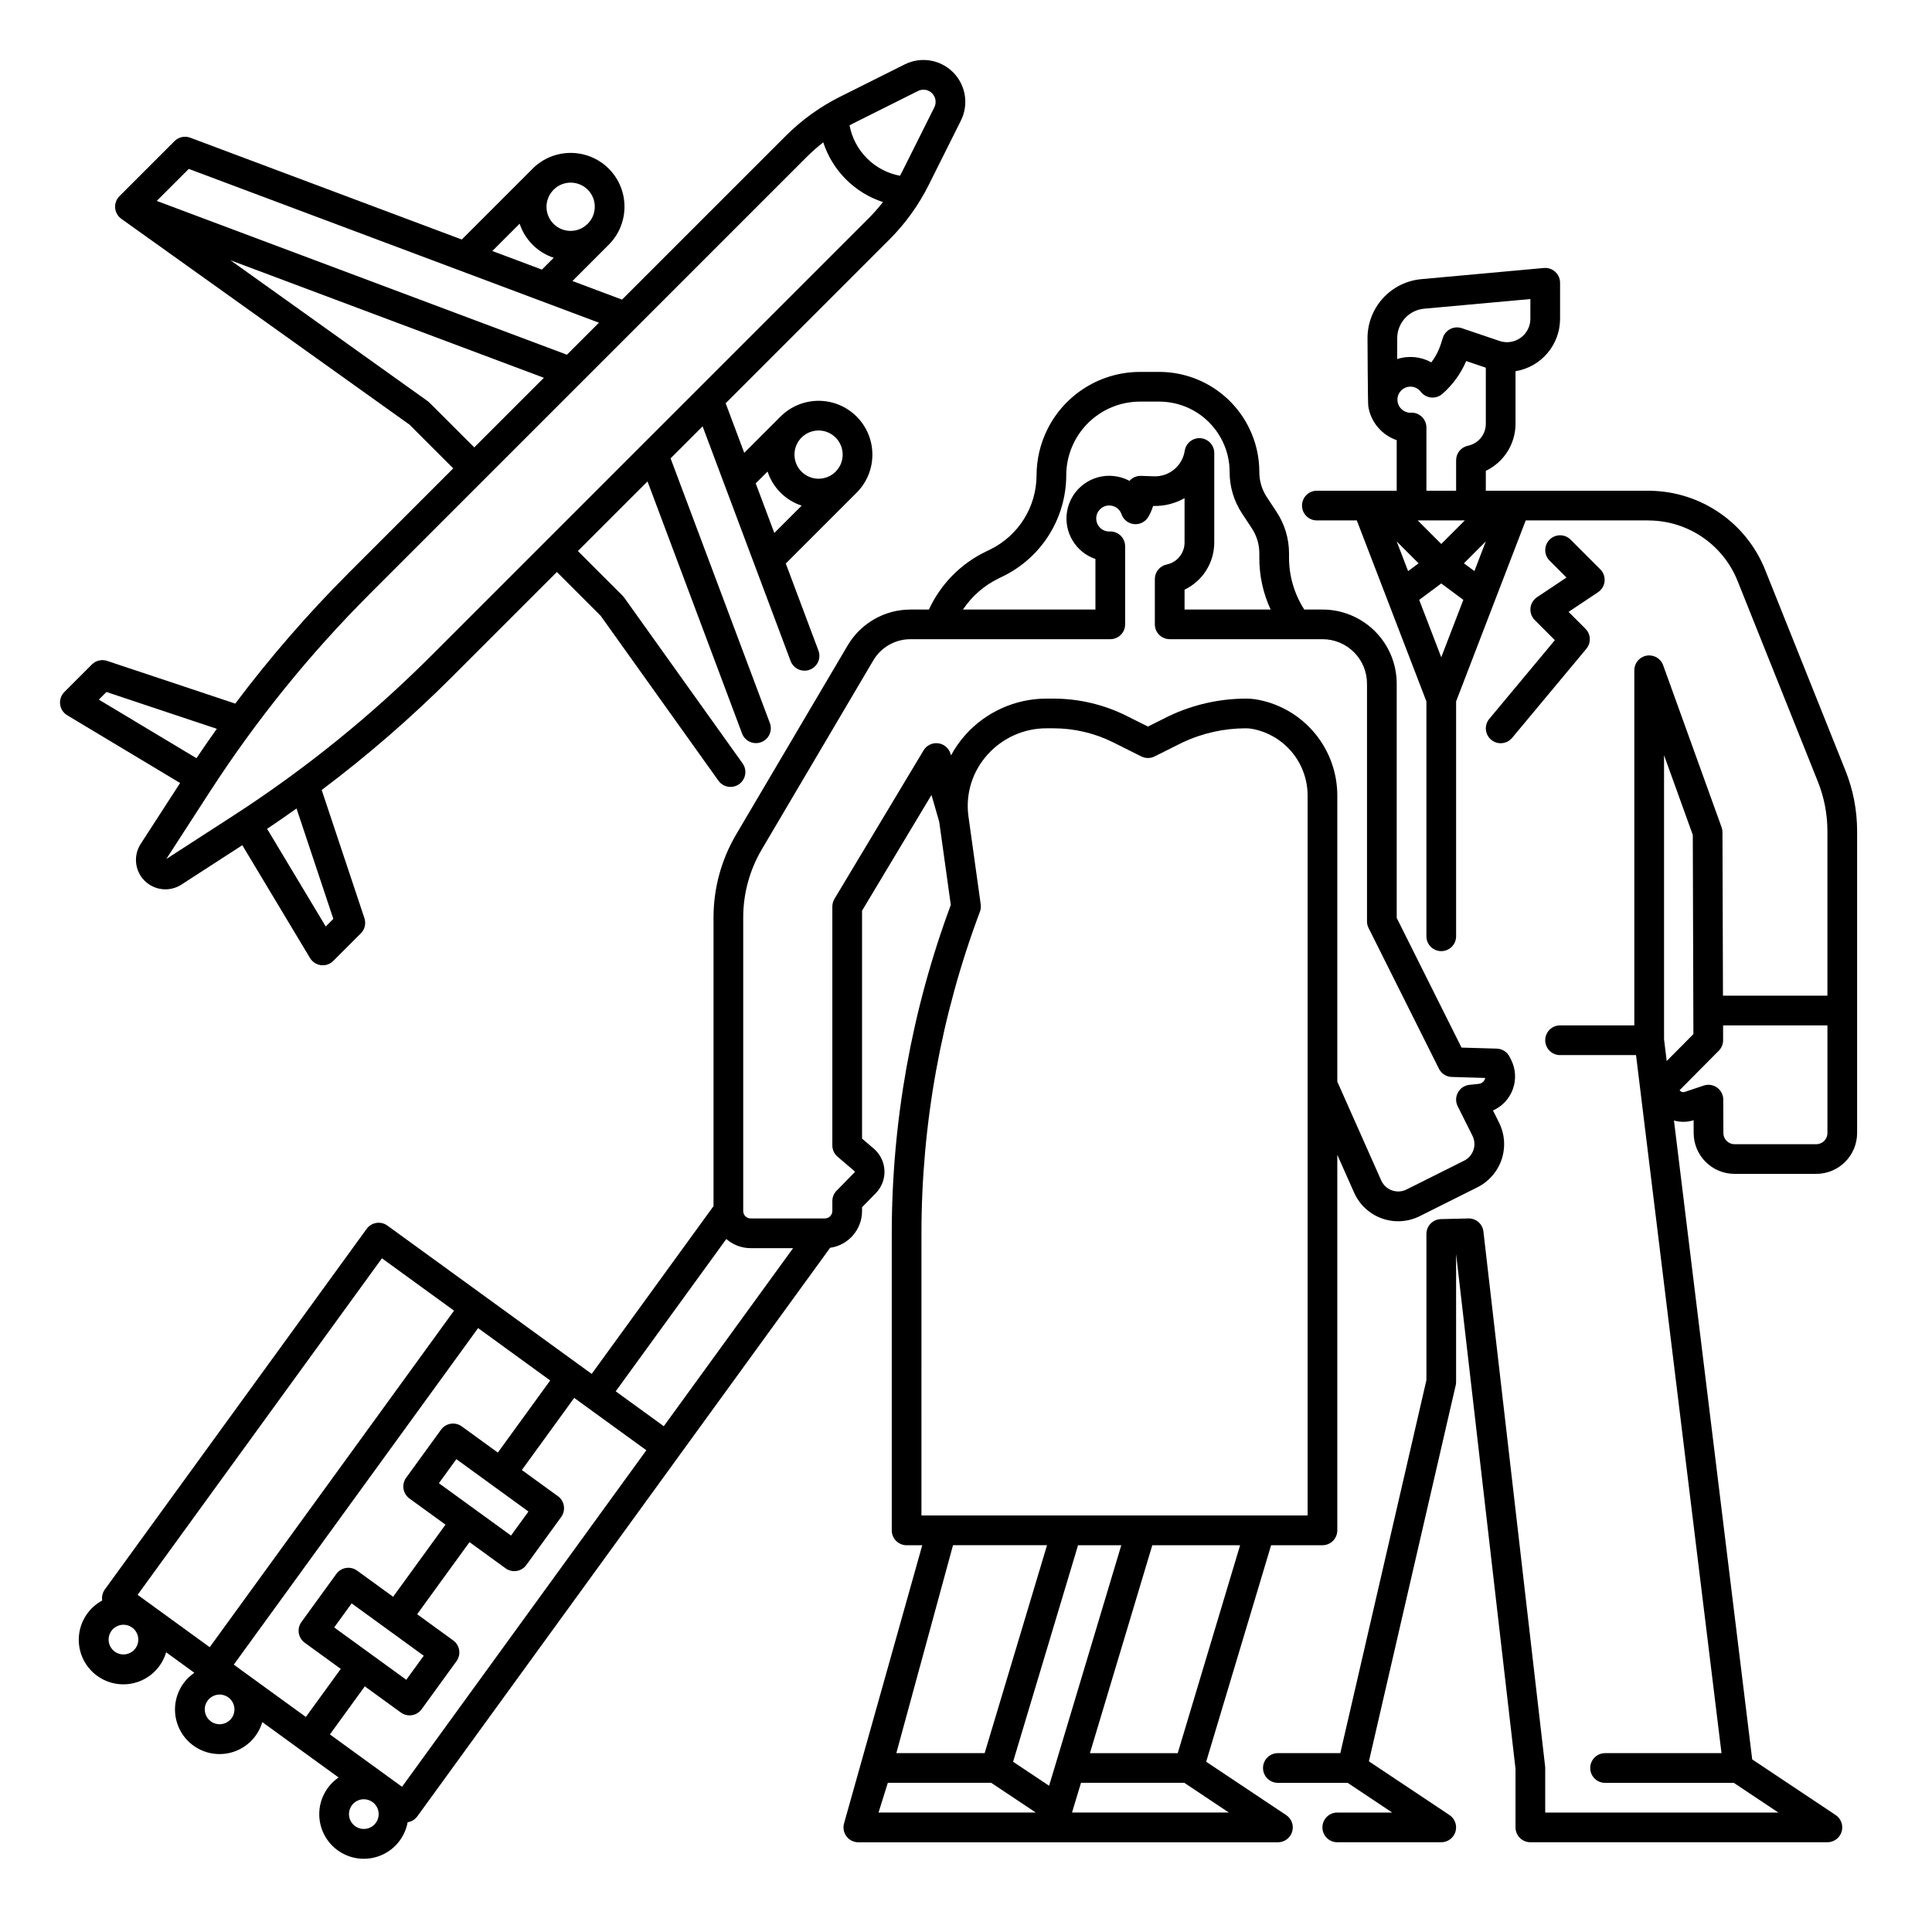
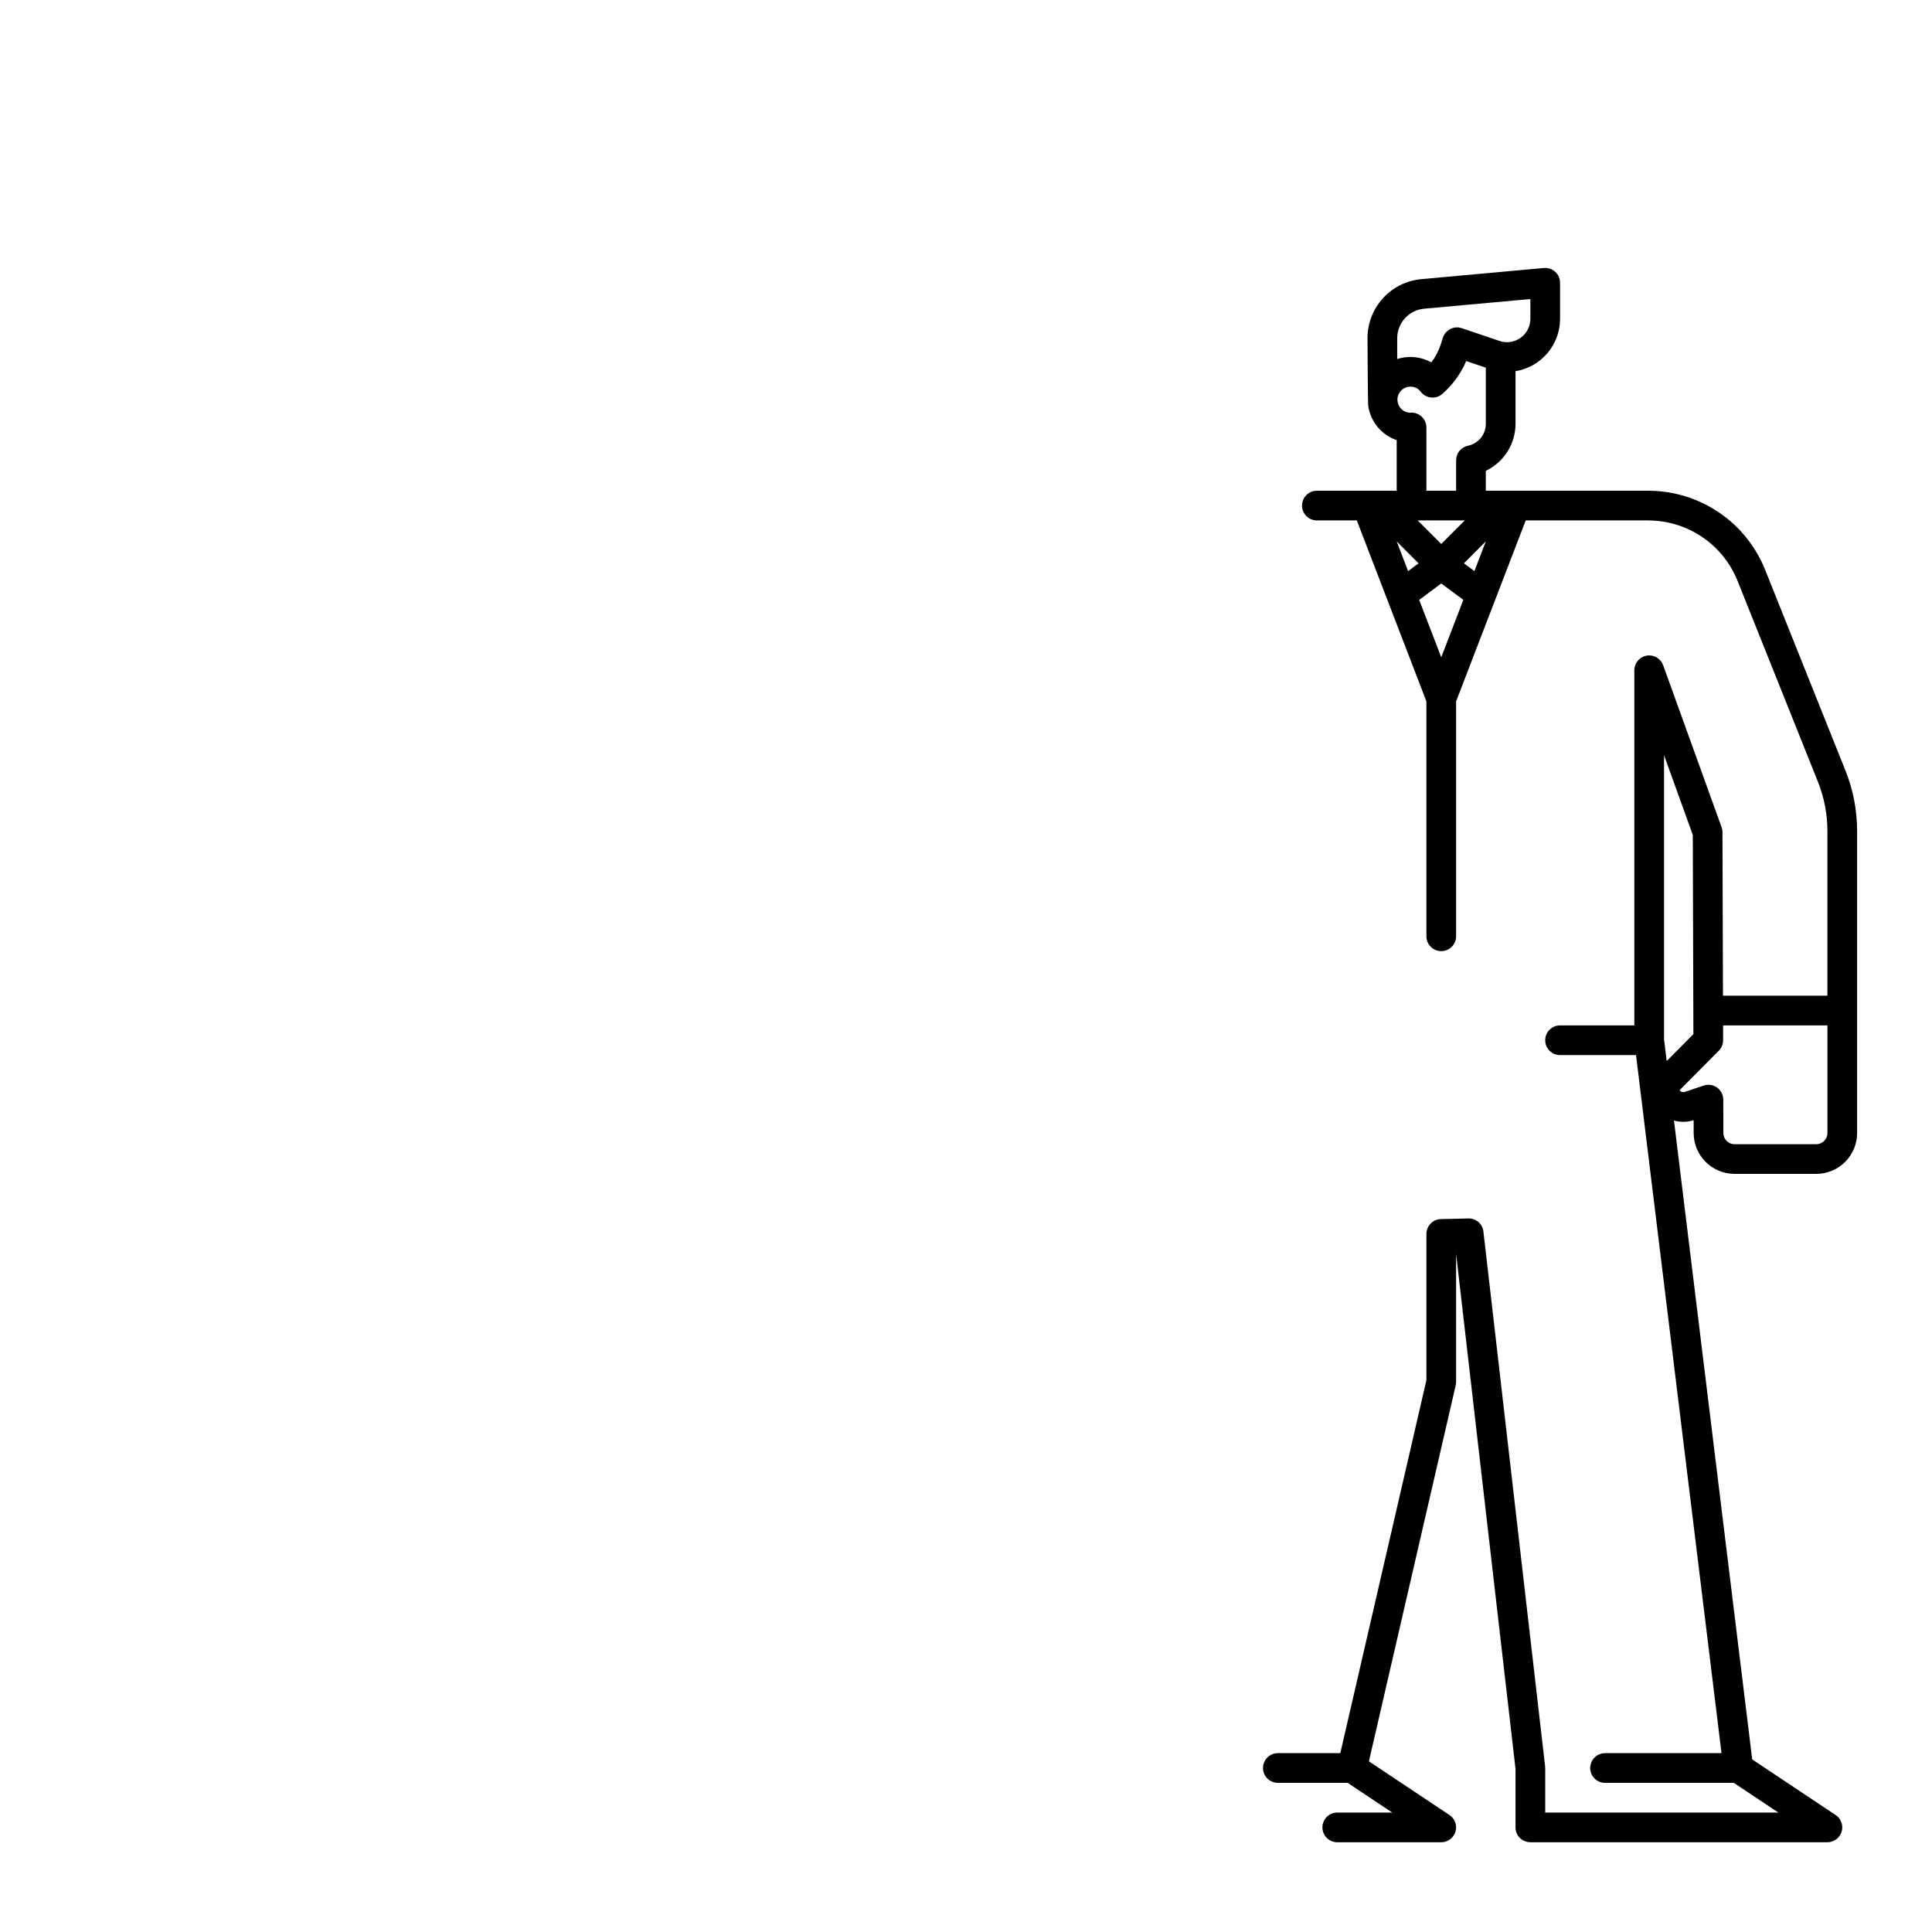
<svg xmlns="http://www.w3.org/2000/svg" fill="#000000" width="800px" height="800px" version="1.1" viewBox="144 144 512 512">
  <g>
    <path d="m633.06 348.2-21.254-53.125v0.004c-2.43-6.117-6.613-11.375-12.027-15.113-5.41-3.742-11.809-5.797-18.391-5.906-0.109-0.012-0.223-0.016-0.336-0.016h-43.297v-5.266c4.797-2.293 7.859-7.129 7.875-12.445v-13.961c6.801-1.117 11.797-6.992 11.805-13.887v-9.547c0-1.105-0.465-2.16-1.281-2.906s-1.91-1.113-3.012-1.012l-32.43 2.953h0.004c-3.918 0.344-7.562 2.148-10.215 5.051-2.648 2.906-4.113 6.703-4.094 10.637 0 0 0.074 17.633 0.207 18.031v-0.004c0.656 4.148 3.551 7.594 7.527 8.957v13.398h-21.156c-2.176 0-3.938 1.762-3.938 3.934 0 2.176 1.762 3.938 3.938 3.938h10.582l18.445 47.961v62.246c0 2.176 1.762 3.938 3.934 3.938 2.176 0 3.938-1.762 3.938-3.938v-62.246l18.449-47.961h32.445c0.078 0.008 0.156 0.008 0.234 0.012h-0.004c5.07 0.039 10.012 1.59 14.195 4.453 4.184 2.863 7.422 6.91 9.293 11.621l21.254 53.125c1.676 4.18 2.539 8.645 2.535 13.148v43.594h-27.68l-0.133-43.309h0.004c-0.004-0.453-0.082-0.898-0.234-1.324l-15.488-42.945c-0.648-1.797-2.496-2.871-4.383-2.539-1.883 0.328-3.258 1.965-3.258 3.879v94.109h-19.68c-2.172 0-3.934 1.762-3.934 3.938 0 2.172 1.762 3.934 3.934 3.934h20.133l22.652 184.99h-30.852c-2.176 0-3.938 1.766-3.938 3.938 0 2.176 1.762 3.938 3.938 3.938h34.109l11.809 7.871h-61.785v-11.809c0-0.152-0.008-0.301-0.027-0.449l-16.348-141.7v-0.004c-0.215-2.027-1.961-3.551-4.004-3.484l-7.269 0.172c-2.133 0.055-3.836 1.801-3.836 3.938v38.738l-22.816 98.848h-16.547c-2.176 0-3.938 1.766-3.938 3.938 0 2.176 1.762 3.938 3.938 3.938h18.488l11.809 7.871h-14.555c-2.172 0-3.938 1.762-3.938 3.938 0 2.172 1.766 3.934 3.938 3.934h27.551c1.734 0 3.266-1.137 3.769-2.793 0.5-1.66-0.141-3.453-1.586-4.418l-21.352-14.234 23.008-99.684c0.066-0.293 0.098-0.59 0.098-0.887v-33.902l15.746 136.46v15.52c0 1.043 0.414 2.043 1.152 2.781 0.738 0.738 1.738 1.152 2.781 1.152h78.723c1.734 0 3.262-1.137 3.766-2.793 0.504-1.66-0.141-3.453-1.582-4.418l-22.113-14.742-20.734-169.31c1.707 0.484 3.516 0.457 5.207-0.078l0.012 3.426c0.027 5.961 4.859 10.785 10.824 10.793h21.668c5.973-0.008 10.816-4.848 10.824-10.824v-80c0.004-5.504-1.047-10.961-3.098-16.074zm-98.328-52.855-2.777-2.066 5.801-5.805zm-8.785 22.84-5.848-15.211 5.848-4.348 5.852 4.344zm0-30.027-6.238-6.242h12.484zm-11.809-0.676 5.801 5.805-2.777 2.066zm0.137-53.824h0.004c-0.016-4.082 3.094-7.492 7.156-7.852l28.129-2.555v5.234c-0.004 3.422-2.777 6.195-6.199 6.199-0.68 0-1.352-0.113-1.996-0.336l-9.977-3.375c-1.004-0.34-2.102-0.262-3.047 0.219-0.941 0.48-1.656 1.32-1.973 2.328l-0.492 1.559c-0.562 1.785-1.426 3.461-2.559 4.953-2.762-1.535-6.043-1.855-9.051-0.875zm6.297 20.598h0.004c-0.805-0.668-1.84-0.984-2.879-0.879-1.773-0.047-3.223-1.434-3.348-3.203 0-0.07-0.016-0.18-0.023-0.25h0.004c0.004-1.906 1.547-3.453 3.453-3.457 1.066-0.008 2.078 0.488 2.723 1.34 0.656 0.867 1.648 1.422 2.731 1.535s2.164-0.23 2.988-0.945c2.742-2.391 4.906-5.371 6.332-8.715l5.199 1.758v14.895c-0.004 2.801-1.977 5.215-4.723 5.785-1.832 0.375-3.148 1.984-3.148 3.856v8.07h-7.871v-16.75c0-1.176-0.527-2.289-1.434-3.035zm64.418 165.18v-75.297l7.617 21.121 0.16 52.793-7.074 7.129zm40.344 27.789h-21.668c-1.629 0-2.949-1.316-2.953-2.945l-0.031-8.875h0.004c-0.008-1.266-0.617-2.449-1.645-3.188-1.027-0.734-2.344-0.934-3.543-0.531l-5.031 1.684c-0.355 0.125-0.75 0.066-1.055-0.156-0.117-0.086-0.219-0.188-0.297-0.305l10.387-10.465c0.734-0.738 1.145-1.738 1.141-2.781l-0.008-3.926h27.652v28.535c0 1.633-1.324 2.953-2.953 2.953z" />
-     <path d="m539.18 340.05c0.801 0.668 1.836 0.988 2.875 0.895 1.039-0.094 2-0.598 2.668-1.398l19.68-23.617c1.305-1.562 1.199-3.863-0.238-5.301l-4.477-4.477 7.812-5.211c0.98-0.656 1.617-1.715 1.73-2.887 0.117-1.176-0.297-2.336-1.133-3.172l-7.871-7.871c-1.535-1.539-4.027-1.539-5.566 0-1.539 1.535-1.539 4.027 0 5.566l4.477 4.477-7.812 5.211v-0.004c-0.98 0.656-1.617 1.715-1.734 2.887-0.117 1.176 0.301 2.34 1.133 3.172l5.332 5.332-17.379 20.855c-0.668 0.801-0.992 1.836-0.898 2.875 0.098 1.039 0.598 2 1.402 2.668z" />
-     <path d="m484.84 625.01-21.191-14.129 17.211-57.379h13.602c1.047 0 2.047-0.414 2.785-1.152 0.738-0.738 1.152-1.742 1.152-2.785v-99.527l4.445 10c1.414 3.199 4.074 5.676 7.367 6.856 3.289 1.18 6.918 0.961 10.043-0.605l15.277-7.644c3.035-1.516 5.348-4.176 6.422-7.394s0.824-6.731-0.695-9.766l-1.602-3.199c2.469-1.098 4.379-3.156 5.285-5.699 0.906-2.547 0.727-5.348-0.492-7.758l-0.395-0.777c-0.652-1.285-1.953-2.113-3.394-2.156l-9.34-0.273-17.176-34.359v-62.047c0.004-5.223-2.066-10.23-5.762-13.922-3.691-3.691-8.699-5.766-13.922-5.758h-4.82c-2.637-4.109-4.039-8.895-4.035-13.777v-1.113c0.004-3.894-1.141-7.707-3.285-10.961l-2.602-3.949c-1.297-1.965-1.988-4.269-1.984-6.629 0.008-4.008-0.898-7.969-2.656-11.574-2.172-4.488-5.566-8.273-9.793-10.922-4.227-2.648-9.113-4.055-14.098-4.051h-5.059c-5.078 0-10.059 1.41-14.383 4.074-4.324 2.664-7.824 6.477-10.109 11.012-1.93 3.832-2.938 8.059-2.941 12.348-0.016 4.086-1.168 8.082-3.332 11.547-2.164 3.465-5.25 6.258-8.914 8.059l-1.289 0.629c-6.617 3.215-11.914 8.625-14.988 15.309h-4.934c-6.809 0.016-13.105 3.613-16.578 9.469l-29.57 50.125c-3.93 6.664-6.004 14.262-6.004 21.996v76.508l-32.285 44.465-54.145-39.312c-0.844-0.613-1.898-0.863-2.93-0.699-1.031 0.164-1.953 0.73-2.566 1.574l-69.375 95.551c-0.613 0.848-0.867 1.898-0.703 2.93v0.008c-3.481 1.875-5.789 5.367-6.16 9.301-0.367 3.938 1.258 7.797 4.328 10.281 3.074 2.488 7.188 3.273 10.957 2.098 3.773-1.18 6.707-4.168 7.816-7.961l7.477 5.43h0.004c-1.105 0.762-2.078 1.703-2.867 2.785-2.051 2.816-2.754 6.394-1.922 9.777 0.836 3.387 3.121 6.227 6.246 7.769 3.125 1.539 6.769 1.621 9.961 0.223 3.191-1.402 5.602-4.137 6.586-7.481l10.098 7.332 0.008 0.008 0.012 0.008 10.102 7.332v-0.004c-3.254 2.234-5.18 5.945-5.125 9.891 0.051 3.945 2.07 7.606 5.383 9.754 3.312 2.148 7.477 2.496 11.102 0.934 3.621-1.562 6.227-4.832 6.938-8.715h0.008c1.031-0.164 1.953-0.73 2.566-1.574l69.371-95.551 0.008-0.016 40.008-55.094c4.848-0.688 8.453-4.836 8.461-9.734v-1.016l3.641-3.719c1.566-1.602 2.398-3.777 2.301-6.012-0.102-2.238-1.121-4.332-2.824-5.785l-3.117-2.668v-60.398l18.402-30.672 2.047 7.106 3.07 22.035c-10.367 27.922-15.664 57.473-15.645 87.262v78.492c0 1.043 0.414 2.047 1.152 2.785 0.738 0.738 1.738 1.152 2.781 1.152h4.148l-20.695 73.609c-0.375 1.195-0.156 2.496 0.586 3.504 0.738 1.012 1.918 1.605 3.168 1.605h111.2c1.734 0 3.262-1.137 3.766-2.793 0.504-1.66-0.141-3.453-1.582-4.418zm-28.73-16.406h-23.27l16.531-55.105h23.27zm-43.633 2.277 17.215-57.379h11.461l-17.375 57.91-1.762 5.832zm-3.863-313.58 1.285-0.629v0.004c4.988-2.457 9.191-6.254 12.133-10.969 2.945-4.715 4.516-10.156 4.535-15.715 0-5.188 2.062-10.164 5.731-13.832 3.668-3.668 8.645-5.731 13.832-5.731h5.059c2.082 0.004 4.152 0.352 6.121 1.031 1.973 0.684 3.816 1.691 5.453 2.988 2.211 1.754 4 3.981 5.234 6.516s1.875 5.32 1.867 8.141c-0.004 3.898 1.141 7.711 3.285 10.961l2.598 3.945c1.301 1.969 1.988 4.277 1.988 6.633v1.113c-0.027 4.758 0.996 9.461 2.996 13.777h-22.812v-5.266c4.797-2.293 7.856-7.129 7.871-12.449v-23.762c0.004-2.059-1.582-3.773-3.637-3.93-2.051-0.156-3.879 1.297-4.191 3.332-0.605 4.012-4.133 6.93-8.191 6.769l-3.387-0.121c-1.07-0.027-2.106 0.379-2.871 1.133-0.062 0.062-0.125 0.125-0.184 0.195-1.465-0.781-3.082-1.23-4.738-1.316-0.215-0.02-0.426-0.031-0.637-0.031-5.543 0.004-10.27 4.012-11.176 9.477-0.902 5.469 2.277 10.785 7.523 12.574v13.395h-35.105c2.356-3.531 5.606-6.371 9.418-8.23zm-72.133 175.05c1.785 1.562 4.074 2.426 6.445 2.426h11.25l-34.266 47.188-12.738-9.25zm-76.168 64.715 4.625-6.371 9.527 6.918c0.008 0.008 0.016 0.016 0.023 0.023 0.008 0.008 0.023 0.012 0.035 0.02l9.523 6.914-4.625 6.371zm6.062-15.055h0.004c-0.848-0.613-1.898-0.867-2.93-0.703s-1.957 0.73-2.57 1.578l-9.25 12.738c-0.613 0.844-0.863 1.898-0.699 2.93 0.164 1.031 0.73 1.953 1.574 2.566l9.551 6.934-13.875 19.109-9.551-6.934c-0.844-0.613-1.898-0.863-2.93-0.699-1.031 0.16-1.953 0.727-2.566 1.574l-9.25 12.742c-1.277 1.758-0.887 4.219 0.871 5.496l9.551 6.934-9.25 12.738-15.918-11.551h-0.004l-3.18-2.316 64.746-89.184 19.105 13.875-13.875 19.113zm-33.812 53.277 4.625-6.371 9.543 6.926 0.008 0.008 0.012 0.008 9.543 6.93-4.625 6.371zm12.652-97.824 19.109 13.875-64.746 89.184-15.922-11.559-3.188-2.316zm-65.312 103.36c-0.938 1.289-2.555 1.887-4.102 1.516-1.551-0.371-2.723-1.637-2.973-3.211-0.25-1.57 0.473-3.141 1.828-3.973 1.359-0.832 3.086-0.766 4.371 0.172 1.758 1.277 2.148 3.738 0.875 5.496zm25.48 18.5c-1.105 1.52-3.129 2.047-4.832 1.262-1.707-0.785-2.621-2.668-2.184-4.492 0.441-1.828 2.106-3.09 3.984-3.016 1.875 0.074 3.438 1.461 3.734 3.316 0.16 1.031-0.09 2.086-0.703 2.93zm38.223 27.75-0.004-0.004c-0.77 1.066-2.023 1.676-3.336 1.621-1.316-0.051-2.516-0.754-3.203-1.875-0.688-1.117-0.77-2.508-0.219-3.703 0.547-1.195 1.66-2.035 2.957-2.242 0.207-0.031 0.414-0.047 0.625-0.047 0.828 0 1.633 0.262 2.301 0.75 1.758 1.277 2.148 3.738 0.871 5.496zm6.938-9.555-3.184-2.309-15.934-11.57 9.25-12.738 9.559 6.938c1.758 1.277 4.219 0.887 5.496-0.871l9.25-12.742c0.613-0.844 0.867-1.898 0.703-2.93-0.164-1.031-0.73-1.953-1.574-2.566l-9.559-6.941 13.875-19.109 9.555 6.941c0.848 0.613 1.902 0.863 2.93 0.699 1.031-0.164 1.957-0.73 2.57-1.574l9.25-12.738c0.613-0.848 0.863-1.902 0.699-2.93-0.16-1.031-0.727-1.957-1.574-2.57l-9.559-6.938 13.875-19.113 19.117 13.875zm138.21-274.66-23.617 39.359h0.004c-0.367 0.609-0.562 1.312-0.562 2.023v63.305c0 1.152 0.504 2.242 1.379 2.992l4.5 3.844c0.043 0.035 0.07 0.09 0.07 0.148 0.004 0.059-0.016 0.113-0.059 0.156l-4.766 4.867-0.004-0.004c-0.719 0.738-1.121 1.727-1.121 2.758v2.621c0 0.523-0.211 1.023-0.578 1.395-0.371 0.367-0.871 0.574-1.391 0.574h-19.68c-1.086 0-1.969-0.879-1.969-1.969v-77.816c0.004-6.328 1.699-12.543 4.914-17.996l29.57-50.125c2.051-3.461 5.773-5.586 9.797-5.598h53c1.043 0 2.043-0.414 2.781-1.152 0.738-0.738 1.152-1.738 1.152-2.785v-20.684c0-1.109-0.469-2.164-1.289-2.91-0.82-0.746-1.918-1.109-3.023-1.004-1.867-0.059-3.352-1.59-3.348-3.457 0-1.867 1.488-3.394 3.356-3.449 0.078 0.008 0.156 0.012 0.234 0.016h-0.004c1.371 0.043 2.582 0.902 3.07 2.184 0.473 1.512 1.801 2.594 3.375 2.746s3.09-0.652 3.844-2.043c0.5-0.875 0.902-1.801 1.195-2.766 2.918 0.082 5.797-0.637 8.336-2.074v11.793c-0.008 2.805-1.98 5.219-4.723 5.789-1.836 0.375-3.148 1.984-3.152 3.856v12.004c0 1.047 0.418 2.047 1.156 2.785 0.738 0.738 1.738 1.152 2.781 1.152h40.48c3.137-0.004 6.141 1.238 8.359 3.453 2.215 2.215 3.457 5.223 3.449 8.355v62.977c0 0.609 0.145 1.211 0.418 1.758l18.648 37.293-0.004 0.004c0.648 1.293 1.957 2.129 3.406 2.172l8.867 0.262c-0.043 0.188-0.109 0.371-0.203 0.543-0.309 0.582-0.891 0.969-1.551 1.031l-2.441 0.254h0.004c-1.285 0.133-2.422 0.891-3.043 2.023s-0.648 2.5-0.066 3.652l3.914 7.816v0.004c0.582 1.168 0.68 2.519 0.266 3.758-0.414 1.234-1.305 2.258-2.473 2.84l-15.277 7.644c-1.203 0.598-2.598 0.68-3.863 0.227s-2.289-1.406-2.836-2.633l-11.637-26.188v-75.57c0.055-6.047-2.008-11.918-5.832-16.598-3.824-4.68-9.172-7.875-15.105-9.02-1.051-0.203-2.121-0.305-3.191-0.316-7.059 0.008-14.031 1.574-20.414 4.59l-5.641 2.82-5.633-2.816c-6.035-3.023-12.691-4.594-19.441-4.594h-1.832 0.004c-8.211 0.008-16.031 3.512-21.496 9.637-1.473 1.652-2.742 3.473-3.793 5.418l-0.113-0.398c-0.434-1.504-1.719-2.609-3.273-2.812-1.555-0.203-3.078 0.535-3.887 1.879zm-0.559 128.2c-0.02-29.184 5.231-58.125 15.492-85.441 0.23-0.613 0.305-1.277 0.215-1.926l-3.246-23.297c-0.02-0.129-0.035-0.273-0.055-0.422-0.691-5.805 1.164-11.629 5.09-15.965 3.973-4.453 9.656-7 15.625-7h1.832-0.004c2.754 0 5.496 0.316 8.172 0.949 2.684 0.629 5.281 1.57 7.742 2.805l7.398 3.699v0.004c1.109 0.555 2.414 0.555 3.523 0l7.398-3.699v-0.004c5.285-2.481 11.055-3.762 16.895-3.754 0.598 0.008 1.188 0.07 1.773 0.188 4.121 0.816 7.828 3.051 10.477 6.316 2.644 3.266 4.062 7.356 4.008 11.555v190.55h-102.34zm33.281 82.43-16.531 55.105-23.406-0.004 15.023-55.105zm-44.656 70.848 2.461-7.871h27.402l11.809 7.871zm51.277 0 2.379-7.871h27.375l11.809 7.871z" />
-     <path d="m181.3 367.62c-2.016 3.09-1.594 7.172 1.016 9.777 2.609 2.609 6.691 3.035 9.781 1.02l16.117-10.43 17.953 29.914v-0.004c0.625 1.039 1.691 1.734 2.894 1.883 0.16 0.02 0.32 0.027 0.48 0.027 1.043 0 2.047-0.414 2.785-1.152l7.301-7.301c1.055-1.055 1.422-2.613 0.949-4.027l-11.324-33.969c12.195-9.172 23.738-19.188 34.535-29.973l27.797-27.797 11.59 11.59 31.219 43.715c1.262 1.766 3.719 2.176 5.488 0.914 1.77-1.262 2.18-3.723 0.918-5.492l-31.41-43.984c-0.125-0.176-0.266-0.34-0.422-0.492l-11.816-11.809 18.449-18.449 25.035 66.754c0.359 0.992 1.098 1.797 2.051 2.238 0.957 0.441 2.051 0.48 3.035 0.109 0.984-0.367 1.781-1.117 2.211-2.078 0.43-0.961 0.457-2.051 0.074-3.031l-26.293-70.102 8.484-8.484 23.309 62.152h0.004c0.355 0.988 1.094 1.793 2.051 2.234 0.953 0.441 2.047 0.48 3.031 0.113 0.984-0.371 1.781-1.121 2.211-2.078 0.43-0.961 0.457-2.055 0.074-3.035l-8.637-23.035 18.773-18.773c5.57-5.57 5.57-14.598 0-20.168-5.543-5.547-14.527-5.57-20.102-0.059-0.023 0.02-0.047 0.035-0.066 0.055l-9.613 9.613-4.926-13.133 43.387-43.387c4.223-4.219 7.738-9.098 10.41-14.438l8.547-17.09-0.004-0.004c2.137-4.269 1.297-9.426-2.078-12.805-3.375-3.375-8.531-4.215-12.805-2.082l-17.09 8.547v-0.004c-5.344 2.672-10.219 6.184-14.438 10.41l-43.391 43.383-13.141-4.926 9.551-9.559c0.02-0.02 0.043-0.035 0.062-0.055l0.004-0.004c5.566-5.566 5.566-14.598 0-20.164-5.574-5.562-14.598-5.562-20.168 0-0.023 0.023-0.047 0.051-0.07 0.078l-18.703 18.703-71.961-26.984c-1.445-0.543-3.07-0.188-4.164 0.902l-14.602 14.602c-0.816 0.816-1.234 1.953-1.141 3.106 0.098 1.152 0.691 2.207 1.633 2.879l76.383 54.559 11.586 11.586-27.797 27.797v0.004c-10.785 10.797-20.801 22.34-29.973 34.539l-33.957-11.324c-1.418-0.473-2.977-0.105-4.031 0.949l-7.301 7.301v0.004c-0.855 0.855-1.27 2.059-1.121 3.262 0.145 1.203 0.84 2.269 1.879 2.894l29.914 17.953zm51.039 19.895-2.016 2.016-15.535-25.883c2.625-1.762 5.223-3.559 7.797-5.391zm133.11-127.55c2.492 2.492 2.492 6.535 0 9.027l-0.012 0.012h0.004c-1.828 1.82-4.578 2.363-6.961 1.371-2.387-0.992-3.938-3.32-3.938-5.902 0.004-2.586 1.562-4.91 3.949-5.898 2.387-0.988 5.133-0.441 6.957 1.387zm-18.035 8.996c1.398 4.281 4.754 7.641 9.035 9.039l-7.246 7.246-4.93-13.145zm39.863-100.85c1.242-0.621 2.746-0.379 3.727 0.602 0.984 0.984 1.227 2.488 0.605 3.731l-8.547 17.09c-0.176 0.355-0.363 0.699-0.551 1.051v-0.004c-3.316-0.621-6.367-2.231-8.754-4.617-2.387-2.383-3.992-5.434-4.617-8.75 0.348-0.184 0.695-0.375 1.047-0.551zm-87.523 26.156c2.484 2.484 2.492 6.512 0.02 9.012-0.008 0.008-0.016 0.012-0.023 0.02l-0.062 0.062h-0.004c-2.496 2.453-6.5 2.438-8.98-0.035-2.477-2.469-2.504-6.473-0.059-8.977l0.078-0.078c0.008-0.008 0.016-0.02 0.023-0.027v-0.004c2.5-2.465 6.519-2.453 9.008 0.027zm-18.043 9.016c1.41 4.269 4.762 7.617 9.031 9.027l-3.133 3.137-13.137-4.926zm-87.684-14.523 108.7 40.762-8.484 8.484-108.7-40.762zm63.84 61.992h0.004c-0.152-0.156-0.316-0.293-0.492-0.422l-52.297-37.352 83.051 31.141-18.445 18.445zm-15.98 50.746 60.289-60.289 55.617-55.621c1.379-1.375 2.84-2.668 4.379-3.867 2.441 7.5 8.324 13.383 15.824 15.828-1.199 1.535-2.492 2.996-3.867 4.375l-59.695 59.691-56.215 56.215c-15.871 15.867-33.375 30.016-52.215 42.215l-17.93 11.598 11.598-17.926h0.004c12.195-18.844 26.344-36.344 42.211-52.219zm-69.684 25.887 29.254 9.758c-1.836 2.57-3.633 5.168-5.391 7.793l-25.879-15.531z" />
  </g>
</svg>